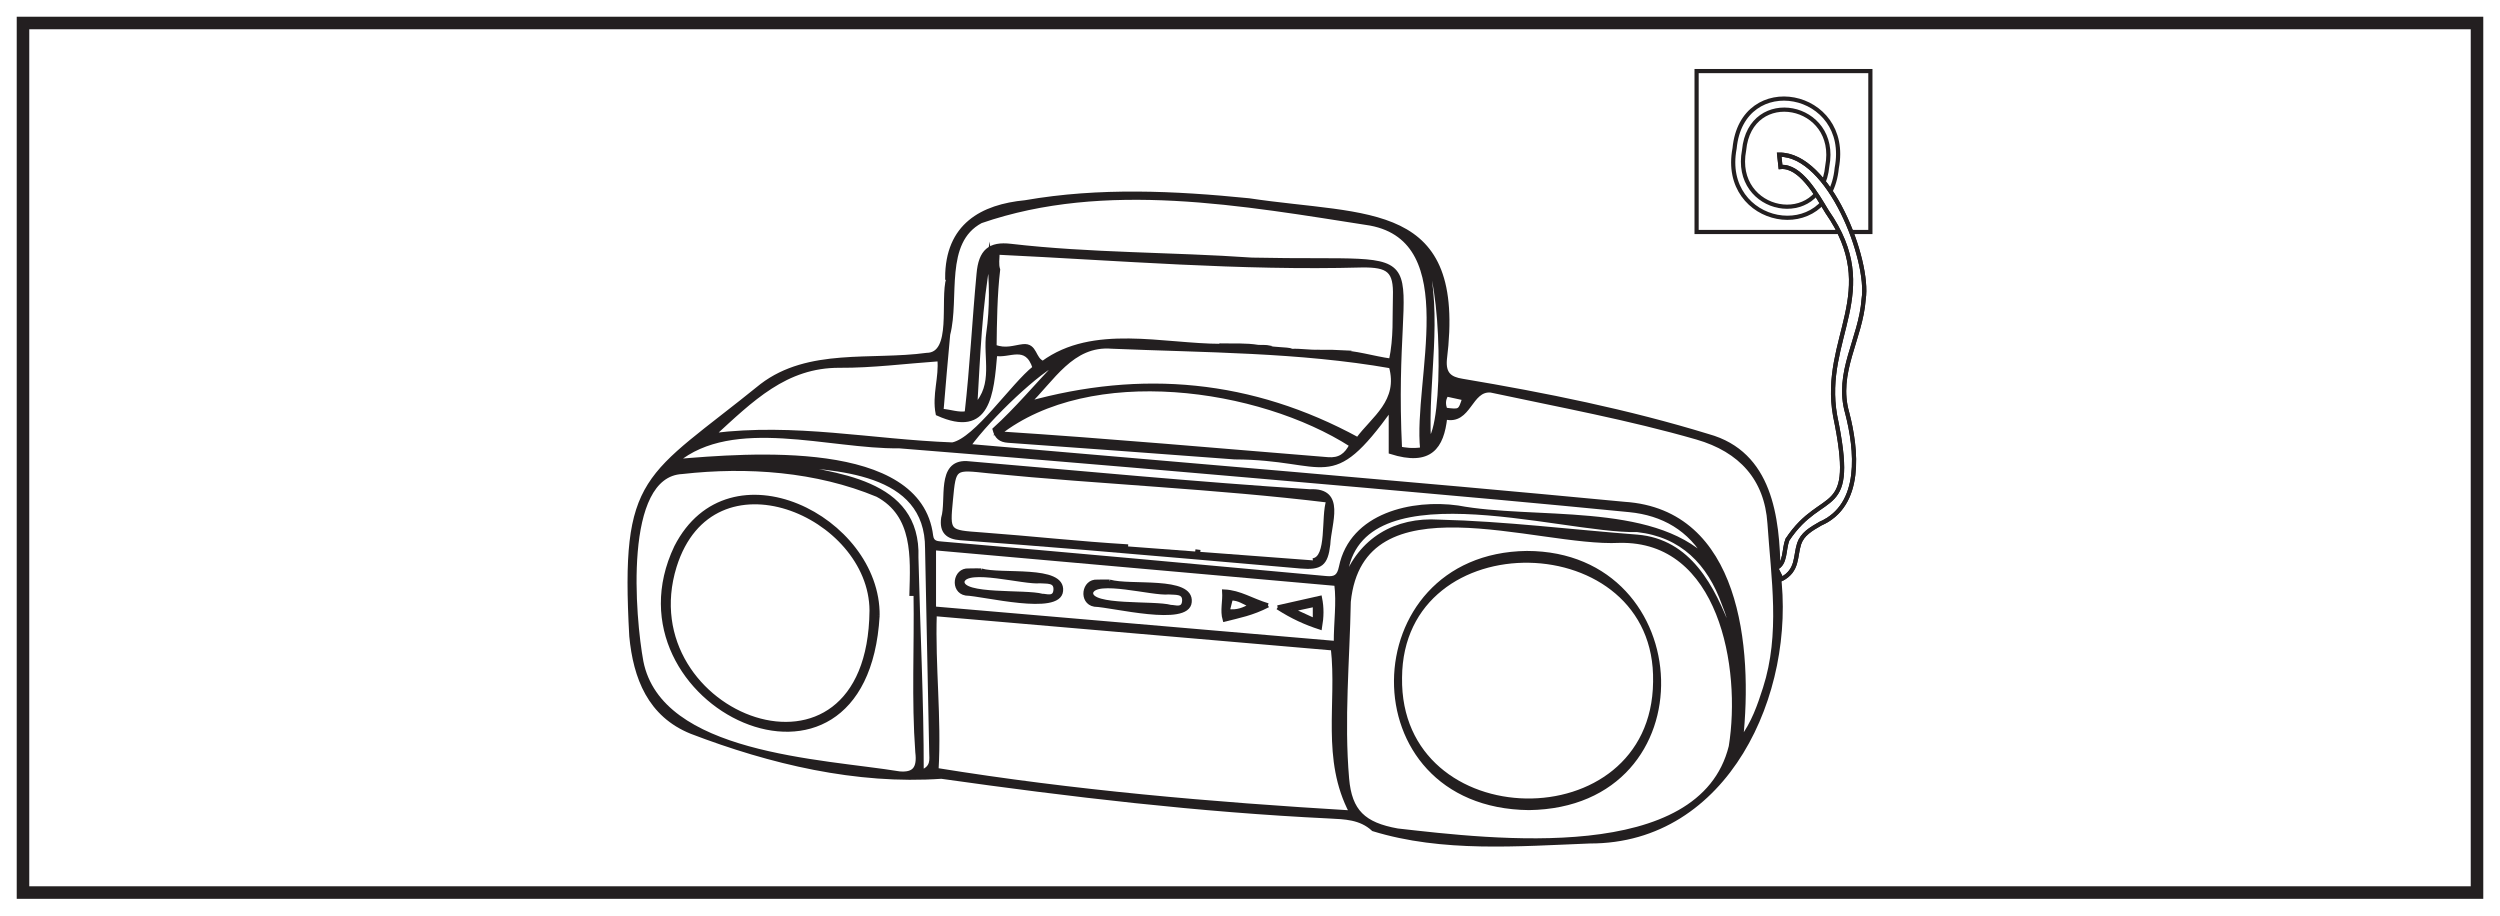
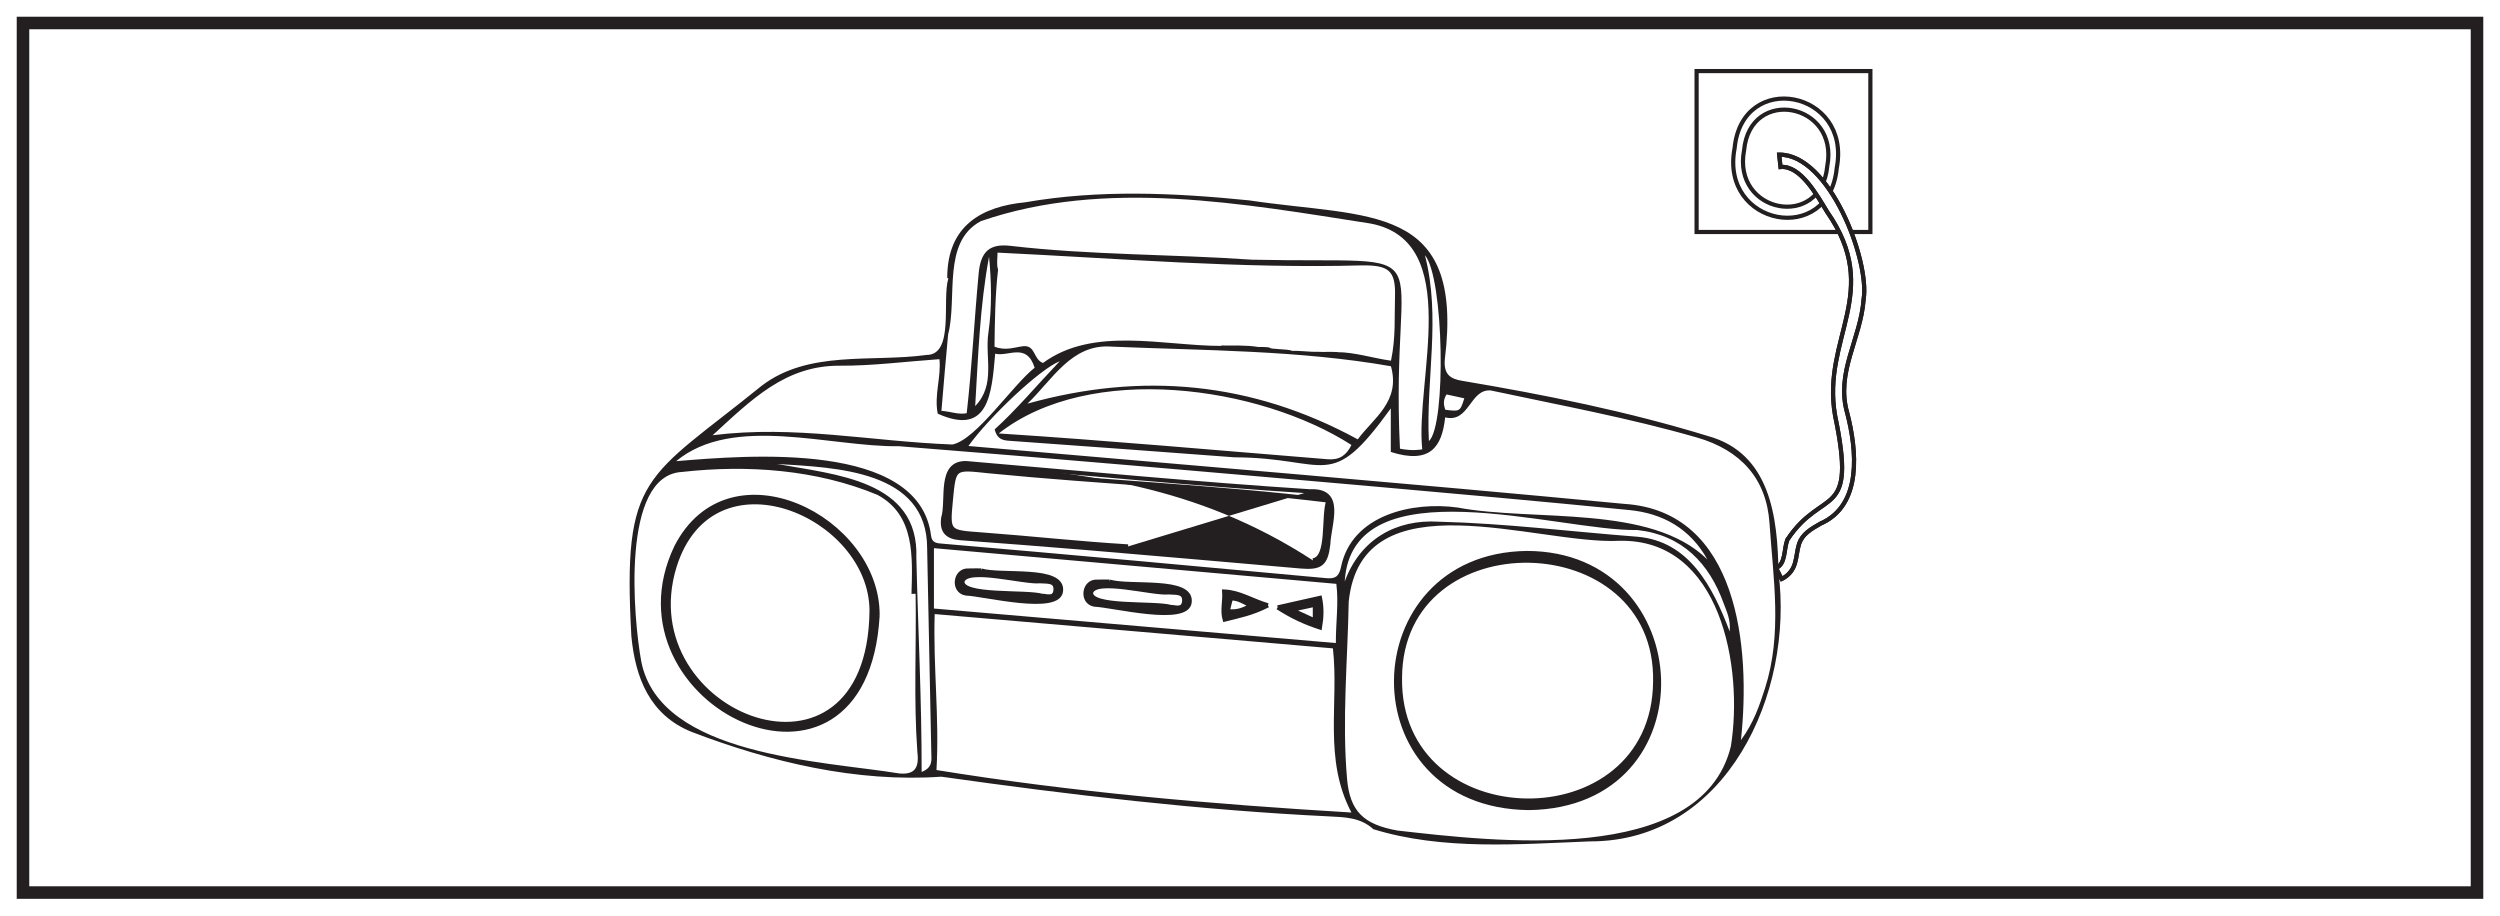
<svg xmlns="http://www.w3.org/2000/svg" width="598pt" height="219pt" viewBox="0 0 598 219" version="1.1">
  <g id="surface1">
    <rect x="0" y="0" width="598" height="219" style="fill:rgb(100%,100%,100%);fill-opacity:1;stroke:none;" />
    <path style=" stroke:none;fill-rule:nonzero;fill:rgb(100%,100%,100%);fill-opacity:1;" d="M 5.5 5.5 L 592.5 5.5 L 592.5 213.5 L 5.5 213.5 Z M 5.5 5.5 " />
    <path style=" stroke:none;fill-rule:nonzero;fill:rgb(13.73%,12.16%,12.549%);fill-opacity:1;" d="M 594 4 L 4 4 L 4 215 L 594 215 Z M 591 212 L 7 212 L 7 7 L 591 7 Z M 591 212 " />
    <path style=" stroke:none;fill-rule:evenodd;fill:rgb(13.73%,12.16%,12.549%);fill-opacity:1;" d="M 422.184 164.652 C 420.859 168.77 419.492 172.902 416.43 177.031 C 418.824 154.973 415.859 122.289 388.523 120.527 C 336.066 115.531 284.254 111.254 231.645 106.68 C 236.719 99.645 248.715 88.309 253.5 86.395 C 247.844 92.34 243.23 97.895 237.914 102.719 C 238.395 104.539 239.316 105.289 241.133 105.414 C 259.199 106.688 277.258 108.047 295.316 109.391 C 317.883 109.48 317.984 118.059 332.68 97.688 L 332.68 108.109 C 342.117 111.102 344.926 106.91 345.68 99.836 C 351.512 101.262 351.562 92.941 356.621 93.402 C 373.105 96.93 389.691 99.977 405.918 104.656 C 416.367 107.672 422.559 114.48 423.27 125.191 C 424.145 138.336 426.371 151.621 422.184 164.652 M 414.016 178.562 C 406.895 207.387 356.898 201.215 334.281 198.668 C 326.188 197.215 322.887 194.102 322.211 186.254 C 320.996 172.148 322.352 158.043 322.613 143.934 C 325.703 113.703 367.633 130.363 387.352 129.359 C 411.676 128.828 417.047 159.754 414.016 178.562 M 224.004 184.191 C 224.738 171.684 223.18 159.531 223.578 146.887 C 255.551 149.641 287.203 152.363 318.832 155.09 C 320.305 168.219 316.496 181.523 323.262 194.355 C 289.68 192.34 256.82 189.516 224.004 184.191 M 223.398 131.121 C 255.43 133.965 287.461 136.805 319.652 139.656 C 320.238 144.324 319.516 148.754 319.535 153.816 C 287.402 151.059 255.613 148.328 223.398 145.562 Z M 412.367 144.496 C 413.02 146.316 414.008 148.164 413.738 151.043 C 409.684 140.363 404.074 129.43 391.641 128.383 C 375.824 127.172 360.062 125.18 344.188 124.793 C 333.914 124.141 325.34 129.023 321.656 139.102 C 323.363 110.75 373.039 127.172 391.641 126.777 C 402.359 127.973 408.859 134.68 412.367 144.496 M 222.715 128.18 C 219.965 105.398 178.836 108.887 161.734 110.312 C 175.352 99.02 198.594 106.973 215.051 106.738 C 252.289 109.676 289.504 112.945 326.715 116.191 C 347.73 118.047 368.738 119.938 389.734 122.004 C 397.805 122.797 404.324 126.5 408.395 133.824 C 394.902 120.527 366.91 124.836 348.691 121.406 C 337.934 119.902 323.332 123.078 320.766 135.633 C 320.289 137.961 319.34 138.488 317.242 138.293 C 286.648 135.473 256.055 132.68 225.445 130.047 C 224.164 129.938 222.953 129.934 222.715 128.18 M 220.457 184.648 C 220.477 167.445 219.59 150.523 219.191 133.359 C 219.855 114.836 199.703 113.516 185.855 110.98 C 199.809 111.859 221.855 112.422 221.773 131.215 C 222.109 147.477 222.457 163.742 222.766 180.008 C 222.797 181.664 223.219 183.59 220.457 184.648 M 215.16 185.016 C 196.477 181.969 157.895 180.848 153.402 158.277 C 151.484 147.922 148.449 113.605 163.172 112.887 C 178.777 111.133 195.312 112.316 209.891 118.375 C 218.902 123.215 218.266 133.211 218.027 142.047 L 219.016 142.043 C 219.223 154.672 218.512 167.316 219.438 179.918 C 219.934 183.891 218.602 185.305 215.16 185.016 M 200.859 87.477 C 208.688 87.523 216.527 86.488 224.715 85.914 C 225.156 90.227 223.418 94.496 224.305 98.949 C 236.5 104.422 237.211 94.234 238.047 84.609 C 241.277 85.375 245.551 81.863 247.488 87.961 C 242.219 92.098 233.531 105.176 227.824 106.324 C 208.328 105.594 190.18 101.633 170.457 104.109 C 179.809 95.547 187.898 87.398 200.859 87.477 M 233.266 97.133 C 233.984 85.172 234.375 73.207 236.582 61.391 C 237.156 67.504 237.297 73.613 236.414 79.668 C 235.562 85.512 238.23 92.02 233.266 97.133 M 332.723 86.273 C 328.402 85.684 324.156 84.25 319.801 84.234 C 319.84 84.227 319.875 84.215 319.91 84.207 C 318.125 84.113 316.297 84.234 315.238 84.148 C 313.309 84.227 310.887 83.836 309.059 83.938 C 309.059 83.926 309.062 83.918 309.066 83.906 C 308.031 83.441 303.555 83.574 303.746 83.152 C 302.82 82.949 301.867 83.031 300.922 82.996 C 300.93 82.996 300.934 82.992 300.938 82.992 C 298.051 82.512 295.055 82.703 292.125 82.641 C 292.121 82.676 292.117 82.711 292.113 82.742 C 278.137 82.73 261.5 77.992 249.477 86.824 C 247.133 85.961 247.738 82.477 244.707 82.82 C 242.633 83.055 240.559 83.98 237.887 82.922 C 237.953 77.32 238.035 70.383 238.742 64.508 C 238.324 63.18 238.605 61.91 238.613 60.426 C 267.613 61.812 296.656 64.285 325.789 63.48 C 332.16 63.414 333.883 64.695 333.684 70.941 C 333.527 75.766 333.906 80.668 332.723 86.273 M 323.27 106.438 C 322.047 108.902 320.406 110.09 317.594 109.852 C 291.012 107.711 265.711 105.414 238.898 103.68 C 260.754 86.539 301.145 92.273 323.27 106.438 M 245.77 96.555 C 251.676 90.93 256.324 82.125 265.938 82.914 C 288.203 83.855 310.723 83.754 332.711 87.605 C 335.082 96.059 328.457 100.047 324.781 105.094 C 299.355 91.246 273.066 88.922 245.77 96.555 M 226.789 80 C 229.078 71.199 225.266 57.906 234.602 52.906 C 264.391 42.613 297.391 48.734 327.805 53.465 C 350.199 57.695 338.445 91.129 340.203 107.484 C 337.742 107.879 335.832 107.504 334.871 107.324 C 332.371 55.902 347.473 63.191 299.449 62.117 C 280.328 60.781 260.891 61.039 241.75 58.812 C 236.773 58.227 234.547 60.07 234.086 65.531 C 233.039 76.637 232.496 87.758 231.234 98.844 C 229.207 99.223 227.465 98.438 225.191 98.27 C 225.727 92.094 226.199 86.039 226.789 80 M 341.793 105.516 C 341.031 90.738 344.73 76.027 340.836 61.035 C 345.375 66.32 345.992 101.715 341.793 105.516 M 346.012 94.352 C 347.621 94.703 348.938 94.988 350.262 95.277 C 349.246 98.453 349.246 98.453 345.707 98.012 C 345.297 96.836 345.164 95.668 346.012 94.352 M 425.406 136.871 C 425.23 123.715 423.461 108.441 408.602 104.316 C 389.395 98.422 369.617 94.434 349.812 91.102 C 346.789 90.637 345.309 89.438 345.598 85.992 C 350.281 48.305 327.402 52.227 298.742 47.922 C 280.871 46.129 262.988 45.297 245.227 48.391 C 234.949 49.383 226.559 53.879 226.578 66.504 C 226.672 66.523 226.758 66.547 226.852 66.566 C 225.258 71.672 228.344 84.859 221.656 84.902 C 208.473 86.703 193.449 83.684 182.211 92.262 C 154.477 114.727 148.875 113.242 151.02 152.168 C 151.969 162.121 155.414 171.023 165.398 175.055 C 184.336 182.305 204.863 187.199 225.18 185.785 C 255.992 190.145 286.895 193.785 317.996 195.285 C 321.641 195.473 325.449 195.52 328.504 198.344 C 345.098 203.441 363.09 201.934 380.266 201.262 C 413.074 201.352 429.18 165.688 425.406 136.871 " />
-     <path style="fill:none;stroke-width:1;stroke-linecap:butt;stroke-linejoin:miter;stroke:rgb(13.73%,12.16%,12.549%);stroke-opacity:1;stroke-miterlimit:10;" d="M -0 -0.001 C -1.325 -4.119 -2.692 -8.251 -5.754 -12.38 C -3.36 9.678 -6.325 42.362 -33.66 44.124 C -86.117 49.12 -137.93 53.397 -190.539 57.971 C -185.465 65.006 -173.469 76.342 -168.684 78.256 C -174.34 72.311 -178.953 66.756 -184.27 61.932 C -183.789 60.112 -182.867 59.362 -181.051 59.237 C -162.985 57.964 -144.926 56.604 -126.867 55.26 C -104.301 55.171 -104.2 46.592 -89.504 66.963 L -89.504 56.542 C -80.067 53.549 -77.258 57.741 -76.504 64.815 C -70.672 63.389 -70.621 71.71 -65.563 71.249 C -49.078 67.721 -32.492 64.674 -16.266 59.995 C -5.817 56.979 0.375 50.171 1.086 39.46 C 1.961 26.315 4.187 13.03 -0 -0.001 Z M -8.168 -13.912 C -15.289 -42.736 -65.285 -36.564 -87.903 -34.017 C -95.996 -32.564 -99.297 -29.451 -99.973 -21.603 C -101.188 -7.497 -99.832 6.608 -99.571 20.717 C -96.481 50.948 -54.551 34.288 -34.832 35.292 C -10.508 35.823 -5.137 4.897 -8.168 -13.912 Z M -198.18 -19.54 C -197.446 -7.033 -199.004 5.12 -198.606 17.764 C -166.633 15.01 -134.981 12.288 -103.352 9.561 C -101.879 -3.568 -105.688 -16.872 -98.922 -29.704 C -132.504 -27.689 -165.364 -24.865 -198.18 -19.54 Z M -198.785 33.53 C -166.754 30.686 -134.723 27.846 -102.532 24.995 C -101.946 20.327 -102.668 15.897 -102.649 10.835 C -134.782 13.592 -166.571 16.323 -198.785 19.088 Z M -9.817 20.155 C -9.164 18.335 -8.176 16.487 -8.446 13.608 C -12.5 24.288 -18.11 35.221 -30.543 36.268 C -46.36 37.479 -62.121 39.471 -77.996 39.858 C -88.27 40.51 -96.844 35.628 -100.528 25.549 C -98.821 53.901 -49.145 37.479 -30.543 37.874 C -19.825 36.678 -13.325 29.971 -9.817 20.155 Z M -199.469 36.471 C -202.219 59.253 -243.348 55.764 -260.45 54.339 C -246.832 65.631 -223.59 57.678 -207.133 57.913 C -169.895 54.975 -132.68 51.706 -95.469 48.46 C -74.453 46.604 -53.446 44.714 -32.45 42.647 C -24.379 41.854 -17.86 38.151 -13.789 30.827 C -27.282 44.124 -55.274 39.815 -73.492 43.245 C -84.25 44.749 -98.852 41.573 -101.418 29.018 C -101.895 26.69 -102.844 26.163 -104.942 26.358 C -135.535 29.178 -166.129 31.971 -196.739 34.604 C -198.02 34.714 -199.231 34.717 -199.469 36.471 Z M -201.727 -19.997 C -201.707 -2.794 -202.594 14.128 -202.992 31.292 C -202.328 49.815 -222.481 51.135 -236.328 53.671 C -222.375 52.792 -200.328 52.229 -200.41 33.436 C -200.075 17.174 -199.727 0.909 -199.418 -15.357 C -199.387 -17.013 -198.965 -18.939 -201.727 -19.997 Z M -207.024 -20.365 C -225.707 -17.318 -264.289 -16.197 -268.782 6.374 C -270.7 16.729 -273.735 51.046 -259.012 51.764 C -243.407 53.518 -226.871 52.335 -212.293 46.276 C -203.282 41.436 -203.918 31.44 -204.157 22.604 L -203.168 22.608 C -202.961 9.979 -203.672 -2.665 -202.746 -15.267 C -202.25 -19.24 -203.582 -20.654 -207.024 -20.365 Z M -221.325 77.174 C -213.496 77.128 -205.657 78.163 -197.469 78.737 C -197.028 74.424 -198.766 70.155 -197.879 65.702 C -185.684 60.229 -184.973 70.417 -184.137 80.042 C -180.907 79.276 -176.633 82.788 -174.696 76.69 C -179.965 72.553 -188.653 59.475 -194.36 58.327 C -213.856 59.057 -232.004 63.018 -251.727 60.542 C -242.375 69.104 -234.285 77.253 -221.325 77.174 Z M -188.918 67.518 C -188.2 79.479 -187.809 91.444 -185.602 103.26 C -185.028 97.147 -184.887 91.038 -185.77 84.983 C -186.621 79.139 -183.953 72.631 -188.918 67.518 Z M -89.461 78.378 C -93.782 78.967 -98.028 80.401 -102.383 80.417 C -102.344 80.424 -102.309 80.436 -102.274 80.444 C -104.059 80.538 -105.887 80.417 -106.946 80.503 C -108.875 80.424 -111.297 80.815 -113.125 80.713 C -113.125 80.725 -113.121 80.733 -113.117 80.745 C -114.153 81.21 -118.629 81.077 -118.438 81.499 C -119.364 81.702 -120.317 81.62 -121.262 81.655 C -121.254 81.655 -121.25 81.659 -121.246 81.659 C -124.133 82.139 -127.129 81.948 -130.059 82.01 C -130.063 81.975 -130.067 81.94 -130.071 81.909 C -144.047 81.921 -160.684 86.659 -172.707 77.827 C -175.051 78.69 -174.446 82.174 -177.477 81.831 C -179.551 81.596 -181.625 80.671 -184.297 81.729 C -184.231 87.331 -184.149 94.268 -183.442 100.143 C -183.86 101.471 -183.578 102.741 -183.571 104.225 C -154.571 102.838 -125.528 100.366 -96.395 101.171 C -90.024 101.237 -88.301 99.956 -88.5 93.71 C -88.657 88.885 -88.278 83.983 -89.461 78.378 Z M -98.914 58.214 C -100.137 55.749 -101.778 54.561 -104.59 54.799 C -131.172 56.94 -156.473 59.237 -183.285 60.971 C -161.43 78.112 -121.039 72.378 -98.914 58.214 Z M -176.414 68.096 C -170.508 73.721 -165.86 82.526 -156.246 81.737 C -133.981 80.796 -111.461 80.897 -89.473 77.046 C -87.102 68.592 -93.727 64.604 -97.403 59.557 C -122.828 73.405 -149.117 75.729 -176.414 68.096 Z M -195.395 84.651 C -193.106 93.452 -196.918 106.745 -187.582 111.745 C -157.793 122.038 -124.793 115.917 -94.379 111.186 C -71.985 106.956 -83.739 73.522 -81.981 57.167 C -84.442 56.772 -86.352 57.147 -87.313 57.327 C -89.813 108.749 -74.711 101.46 -122.735 102.534 C -141.856 103.87 -161.293 103.612 -180.434 105.838 C -185.41 106.424 -187.637 104.581 -188.098 99.12 C -189.145 88.014 -189.688 76.893 -190.95 65.807 C -192.977 65.428 -194.719 66.213 -196.992 66.381 C -196.457 72.557 -195.985 78.612 -195.395 84.651 Z M -80.391 59.135 C -81.153 73.913 -77.453 88.624 -81.348 103.616 C -76.809 98.331 -76.192 62.936 -80.391 59.135 Z M -76.172 70.299 C -74.563 69.948 -73.246 69.663 -71.922 69.374 C -72.938 66.198 -72.938 66.198 -76.477 66.639 C -76.887 67.815 -77.02 68.983 -76.172 70.299 Z M 3.222 27.78 C 3.047 40.936 1.277 56.21 -13.582 60.335 C -32.789 66.229 -52.567 70.217 -72.371 73.549 C -75.395 74.014 -76.875 75.213 -76.586 78.659 C -71.903 116.346 -94.782 112.424 -123.442 116.729 C -141.313 118.522 -159.196 119.354 -176.957 116.26 C -187.235 115.268 -195.625 110.772 -195.606 98.147 C -195.512 98.128 -195.426 98.104 -195.332 98.085 C -196.926 92.979 -193.84 79.792 -200.528 79.749 C -213.711 77.948 -228.735 80.967 -239.973 72.389 C -267.707 49.924 -273.309 51.409 -271.164 12.483 C -270.215 2.53 -266.77 -6.372 -256.785 -10.404 C -237.848 -17.654 -217.321 -22.548 -197.004 -21.134 C -166.192 -25.494 -135.289 -29.134 -104.188 -30.634 C -100.543 -30.822 -96.735 -30.869 -93.68 -33.693 C -77.086 -38.79 -59.094 -37.283 -41.918 -36.611 C -9.11 -36.701 6.996 -1.036 3.222 27.78 Z M 3.222 27.78 " transform="matrix(1,0,0,-1,422.184,164.651)" />
    <path style="fill-rule:evenodd;fill:rgb(13.73%,12.16%,12.549%);fill-opacity:1;stroke-width:1;stroke-linecap:butt;stroke-linejoin:miter;stroke:rgb(13.73%,12.16%,12.549%);stroke-opacity:1;stroke-miterlimit:10;" d="M 0.001 -0 C 0.829 37.887 -60.835 39.129 -61.046 1.023 C -61.64 -37.492 -0.402 -38.524 0.001 -0 M -30.706 30.836 C 10.004 30.797 12.735 -29.551 -30.195 -30.156 C -73.183 -29.688 -71.792 30.316 -30.706 30.836 " transform="matrix(1,0,0,-1,395.917,163.121)" />
    <path style="fill-rule:evenodd;fill:rgb(13.73%,12.16%,12.549%);fill-opacity:1;stroke-width:1;stroke-linecap:butt;stroke-linejoin:miter;stroke:rgb(13.73%,12.16%,12.549%);stroke-opacity:1;stroke-miterlimit:10;" d="M -0.001 -0.002 C -0.087 22.987 -38.122 39.299 -47.122 10.6 C -58.196 -25.279 -0.473 -47.486 -0.001 -0.002 M 1.425 -1.22 C -1.544 -52.584 -64.551 -22.271 -46.739 15.174 C -34.016 40.119 1.695 22.1 1.425 -1.22 " transform="matrix(1,0,0,-1,208.485,146.053)" />
-     <path style=" stroke:none;fill-rule:evenodd;fill:rgb(13.73%,12.16%,12.549%);fill-opacity:1;" d="M 287.102 132.047 C 286.496 131.969 286.102 131.918 285.895 131.891 M 269.84 130.707 C 258.148 130.008 246.492 128.707 234.805 127.848 C 226.711 127.254 226.699 127.402 227.449 119.547 C 228.211 111.543 228.18 111.844 236.578 112.719 C 263.711 115.391 290.547 116.426 317.754 119.727 C 316.395 123.52 318.012 133.523 314.043 134.039 M 313.336 117.527 C 285.945 115.766 258.574 113.125 231.215 110.789 C 224.438 110.508 226.934 119.613 225.621 123.918 C 225.164 127.18 226.695 128.5 229.754 128.727 C 239.594 129.461 249.434 130.199 259.266 131.023 C 276.551 132.477 293.832 133.98 311.109 135.488 C 315.906 135.906 317.156 134.934 317.707 130.238 C 317.941 125.133 321.465 117.121 313.336 117.527 " />
+     <path style=" stroke:none;fill-rule:evenodd;fill:rgb(13.73%,12.16%,12.549%);fill-opacity:1;" d="M 287.102 132.047 C 286.496 131.969 286.102 131.918 285.895 131.891 M 269.84 130.707 C 258.148 130.008 246.492 128.707 234.805 127.848 C 226.711 127.254 226.699 127.402 227.449 119.547 C 228.211 111.543 228.18 111.844 236.578 112.719 C 263.711 115.391 290.547 116.426 317.754 119.727 C 316.395 123.52 318.012 133.523 314.043 134.039 C 285.945 115.766 258.574 113.125 231.215 110.789 C 224.438 110.508 226.934 119.613 225.621 123.918 C 225.164 127.18 226.695 128.5 229.754 128.727 C 239.594 129.461 249.434 130.199 259.266 131.023 C 276.551 132.477 293.832 133.98 311.109 135.488 C 315.906 135.906 317.156 134.934 317.707 130.238 C 317.941 125.133 321.465 117.121 313.336 117.527 " />
    <path style="fill:none;stroke-width:1;stroke-linecap:butt;stroke-linejoin:miter;stroke:rgb(13.73%,12.16%,12.549%);stroke-opacity:1;stroke-miterlimit:10;" d="M -0.002 0.001 C -0.607 0.079 -1.002 0.13 -1.209 0.157 M -17.263 1.341 C -28.955 2.04 -40.611 3.341 -52.299 4.2 C -60.392 4.794 -60.404 4.646 -59.654 12.501 C -58.892 20.505 -58.924 20.204 -50.525 19.329 C -23.392 16.657 3.444 15.622 30.651 12.322 C 29.291 8.529 30.908 -1.475 26.94 -1.991 M 26.233 14.521 C -1.158 16.282 -28.529 18.923 -55.888 21.259 C -62.666 21.54 -60.17 12.435 -61.482 8.13 C -61.939 4.868 -60.408 3.548 -57.349 3.322 C -47.51 2.587 -37.67 1.849 -27.838 1.025 C -10.553 -0.428 6.729 -1.932 24.006 -3.44 C 28.803 -3.858 30.053 -2.885 30.604 1.81 C 30.838 6.915 34.362 14.927 26.233 14.521 Z M 26.233 14.521 " transform="matrix(1,0,0,-1,287.103,132.048)" />
    <path style="fill-rule:evenodd;fill:rgb(13.73%,12.16%,12.549%);fill-opacity:1;stroke-width:1;stroke-linecap:butt;stroke-linejoin:miter;stroke:rgb(13.73%,12.16%,12.549%);stroke-opacity:1;stroke-miterlimit:10;" d="M -0 -0.002 C 0.879 0.053 3.117 -0.943 3.219 1.506 C 3.305 3.764 1 3.346 -0.52 3.495 C -4.238 3.077 -18.074 7.057 -19.059 3.456 C -19.391 -0.263 -3.902 1.112 -0 -0.002 M -14.61 6.061 C -9.781 4.596 5.121 6.959 4.523 1.182 C 4.078 -4.228 -13.945 0.42 -18.25 0.565 C -21.52 1.139 -20.86 6.272 -17.57 6.049 C -16.328 6.096 -15.082 6.061 -14.61 6.061 " transform="matrix(1,0,0,-1,280.043,145.19)" />
    <path style="fill-rule:evenodd;fill:rgb(13.73%,12.16%,12.549%);fill-opacity:1;stroke-width:1;stroke-linecap:butt;stroke-linejoin:miter;stroke:rgb(13.73%,12.16%,12.549%);stroke-opacity:1;stroke-miterlimit:10;" d="M 0.002 -0.002 C 2.455 -1.123 3.896 -1.783 5.615 -2.572 L 5.615 1.209 C 4.056 0.873 2.631 0.565 0.002 -0.002 M -3.284 0.569 C 0.537 1.428 3.591 2.116 6.83 2.846 C 7.31 0.463 7.267 -1.677 6.83 -4.236 C 3.384 -3.103 0.326 -1.752 -3.284 0.569 " transform="matrix(1,0,0,-1,308.905,145.862)" />
    <path style="fill-rule:evenodd;fill:rgb(13.73%,12.16%,12.549%);fill-opacity:1;stroke-width:1;stroke-linecap:butt;stroke-linejoin:miter;stroke:rgb(13.73%,12.16%,12.549%);stroke-opacity:1;stroke-miterlimit:10;" d="M 0.002 0.001 C 2.295 -0.327 3.834 0.368 5.658 1.349 C 3.962 1.993 2.736 3.095 0.759 3.028 C 0.541 2.149 0.31 1.243 0.002 0.001 M 9.642 1.376 C 5.88 -0.577 2.627 -1.186 -0.713 -2.022 C -1.346 0.185 -0.659 2.235 -0.823 4.677 C 2.931 4.513 5.744 2.528 9.642 1.376 " transform="matrix(1,0,0,-1,293.655,146.173)" />
    <path style="fill:none;stroke-width:1;stroke-linecap:butt;stroke-linejoin:miter;stroke:rgb(13.73%,12.16%,12.549%);stroke-opacity:1;stroke-miterlimit:10;" d="M 447.395 163.508 L 405.824 163.508 L 405.824 202 L 447.395 202 Z M 447.395 163.508 " transform="matrix(1,0,0,-1,0,219)" />
    <path style="fill:none;stroke-width:1;stroke-linecap:butt;stroke-linejoin:miter;stroke:rgb(13.73%,12.16%,12.549%);stroke-opacity:1;stroke-miterlimit:10;" d="M 0 -0.001 C -1.781 -18.829 -27.992 -13.876 -24.437 4.702 C -22.656 23.53 3.555 18.577 0 -0.001 Z M 0 -0.001 " transform="matrix(1,0,0,-1,439.351,40.187)" />
    <path style="fill:none;stroke-width:1;stroke-linecap:butt;stroke-linejoin:miter;stroke:rgb(13.73%,12.16%,12.549%);stroke-opacity:1;stroke-miterlimit:10;" d="M 0.001 -0 C -1.448 -15.332 -22.792 -11.297 -19.894 3.828 C -18.448 19.16 2.895 15.125 0.001 -0 Z M 0.001 -0 " transform="matrix(1,0,0,-1,437.081,39.75)" />
    <path style="fill-rule:nonzero;fill:rgb(100%,100%,100%);fill-opacity:1;stroke-width:1;stroke-linecap:butt;stroke-linejoin:miter;stroke:rgb(13.73%,12.16%,12.549%);stroke-opacity:1;stroke-miterlimit:10;" d="M -0.002 0.001 L -1.334 2.653 C 1.037 3.677 0.475 7.079 1.381 9.423 C 9.889 22.262 18.084 13.696 12.795 39.087 C 9.502 57.72 24.295 68.606 10.893 87.837 C 8.432 91.903 4.475 99.016 -0.26 98.575 L -0.58 101.528 C 11.486 101.63 21.076 76.18 19.623 66.981 C 18.943 57.43 12.881 49.454 15.697 39.716 C 17.924 31.122 19.455 17.692 9.271 13.259 C 6.975 11.934 4.986 10.79 4.189 8.462 C 3.201 5.364 3.951 2.095 -0.002 0.001 " transform="matrix(1,0,0,-1,426.162,138.52)" />
    <path style="fill:none;stroke-width:1;stroke-linecap:butt;stroke-linejoin:miter;stroke:rgb(13.73%,12.16%,12.549%);stroke-opacity:1;stroke-miterlimit:10;" d="M -0.002 0.001 L -1.334 2.653 C 1.037 3.677 0.475 7.079 1.381 9.423 C 9.889 22.262 18.084 13.696 12.795 39.087 C 9.502 57.72 24.295 68.606 10.893 87.837 C 8.432 91.903 4.475 99.016 -0.26 98.575 L -0.58 101.528 C 11.486 101.63 21.076 76.18 19.623 66.981 C 18.943 57.43 12.881 49.454 15.697 39.716 C 17.924 31.122 19.455 17.692 9.271 13.259 C 6.975 11.934 4.986 10.79 4.189 8.462 C 3.201 5.364 3.951 2.095 -0.002 0.001 Z M -0.002 0.001 " transform="matrix(1,0,0,-1,426.162,138.52)" />
    <path style="fill-rule:evenodd;fill:rgb(13.73%,12.16%,12.549%);fill-opacity:1;stroke-width:1;stroke-linecap:butt;stroke-linejoin:miter;stroke:rgb(13.73%,12.16%,12.549%);stroke-opacity:1;stroke-miterlimit:10;" d="M 0.001 -0.002 C 0.88 0.053 3.118 -0.943 3.216 1.506 C 3.306 3.764 0.997 3.346 -0.522 3.495 C -4.237 3.077 -18.073 7.057 -19.058 3.455 C -19.39 -0.263 -3.901 1.112 0.001 -0.002 M -14.608 6.061 C -9.78 4.596 5.118 6.959 4.521 1.182 C 4.079 -4.228 -13.948 0.42 -18.253 0.565 C -21.518 1.139 -20.862 6.272 -17.573 6.049 C -16.327 6.096 -15.085 6.061 -14.608 6.061 " transform="matrix(1,0,0,-1,249.272,142.522)" />
  </g>
</svg>